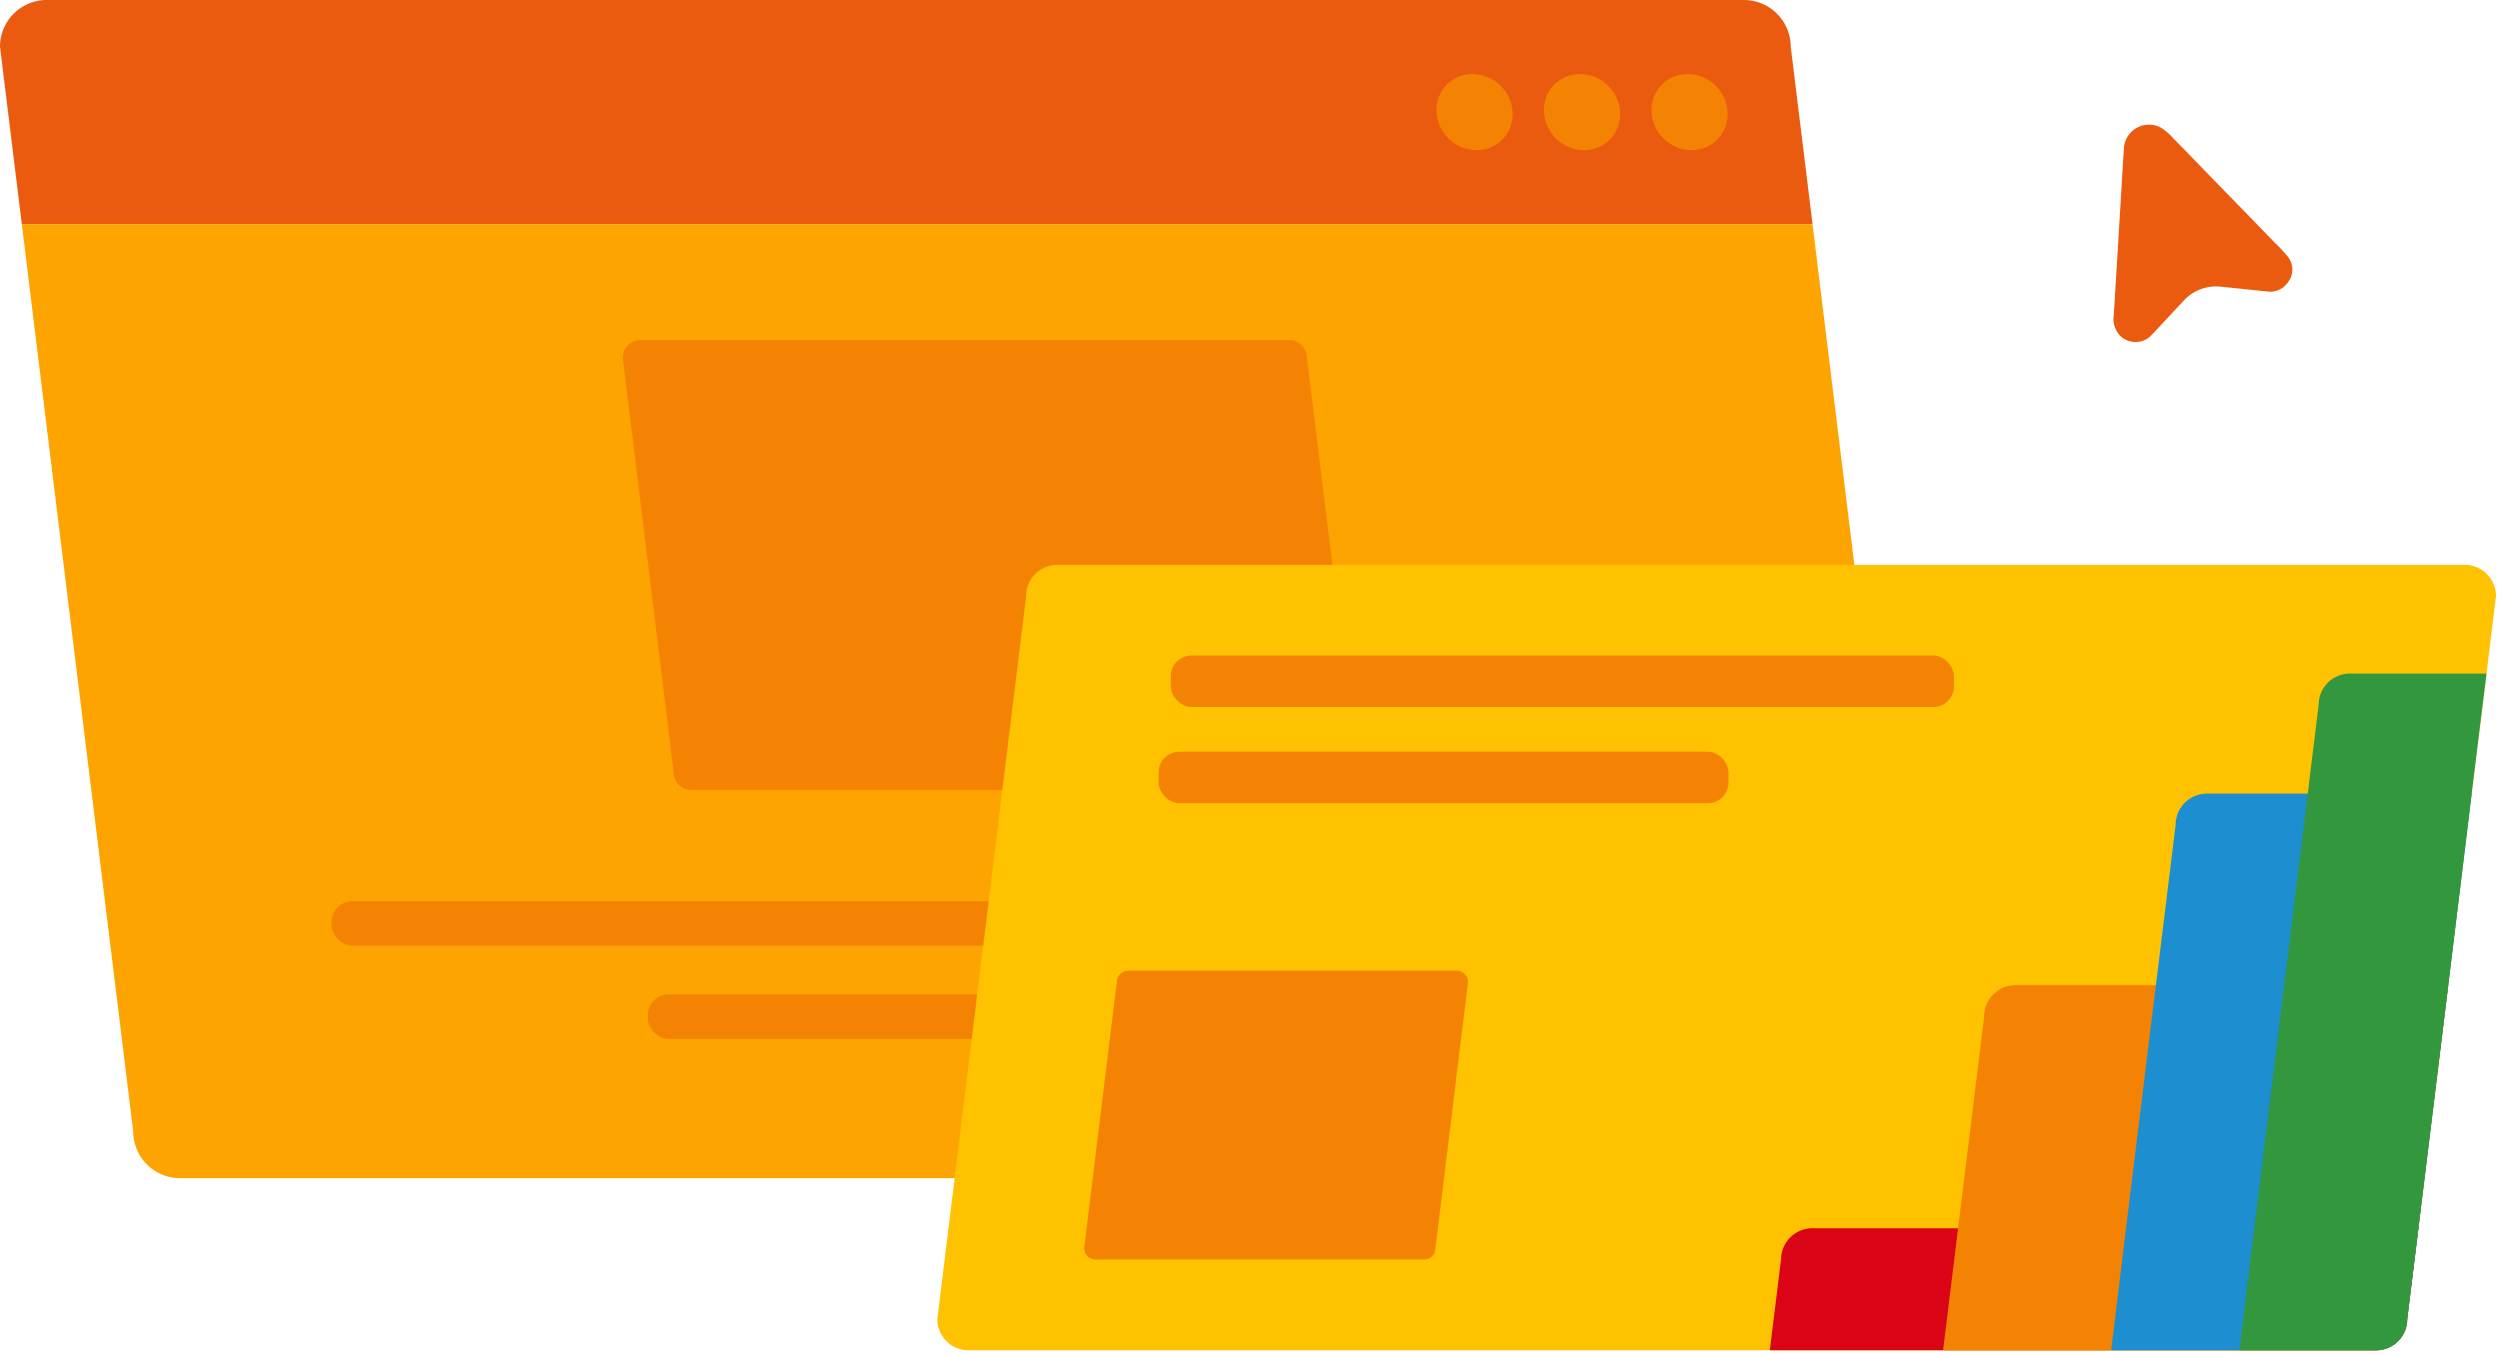
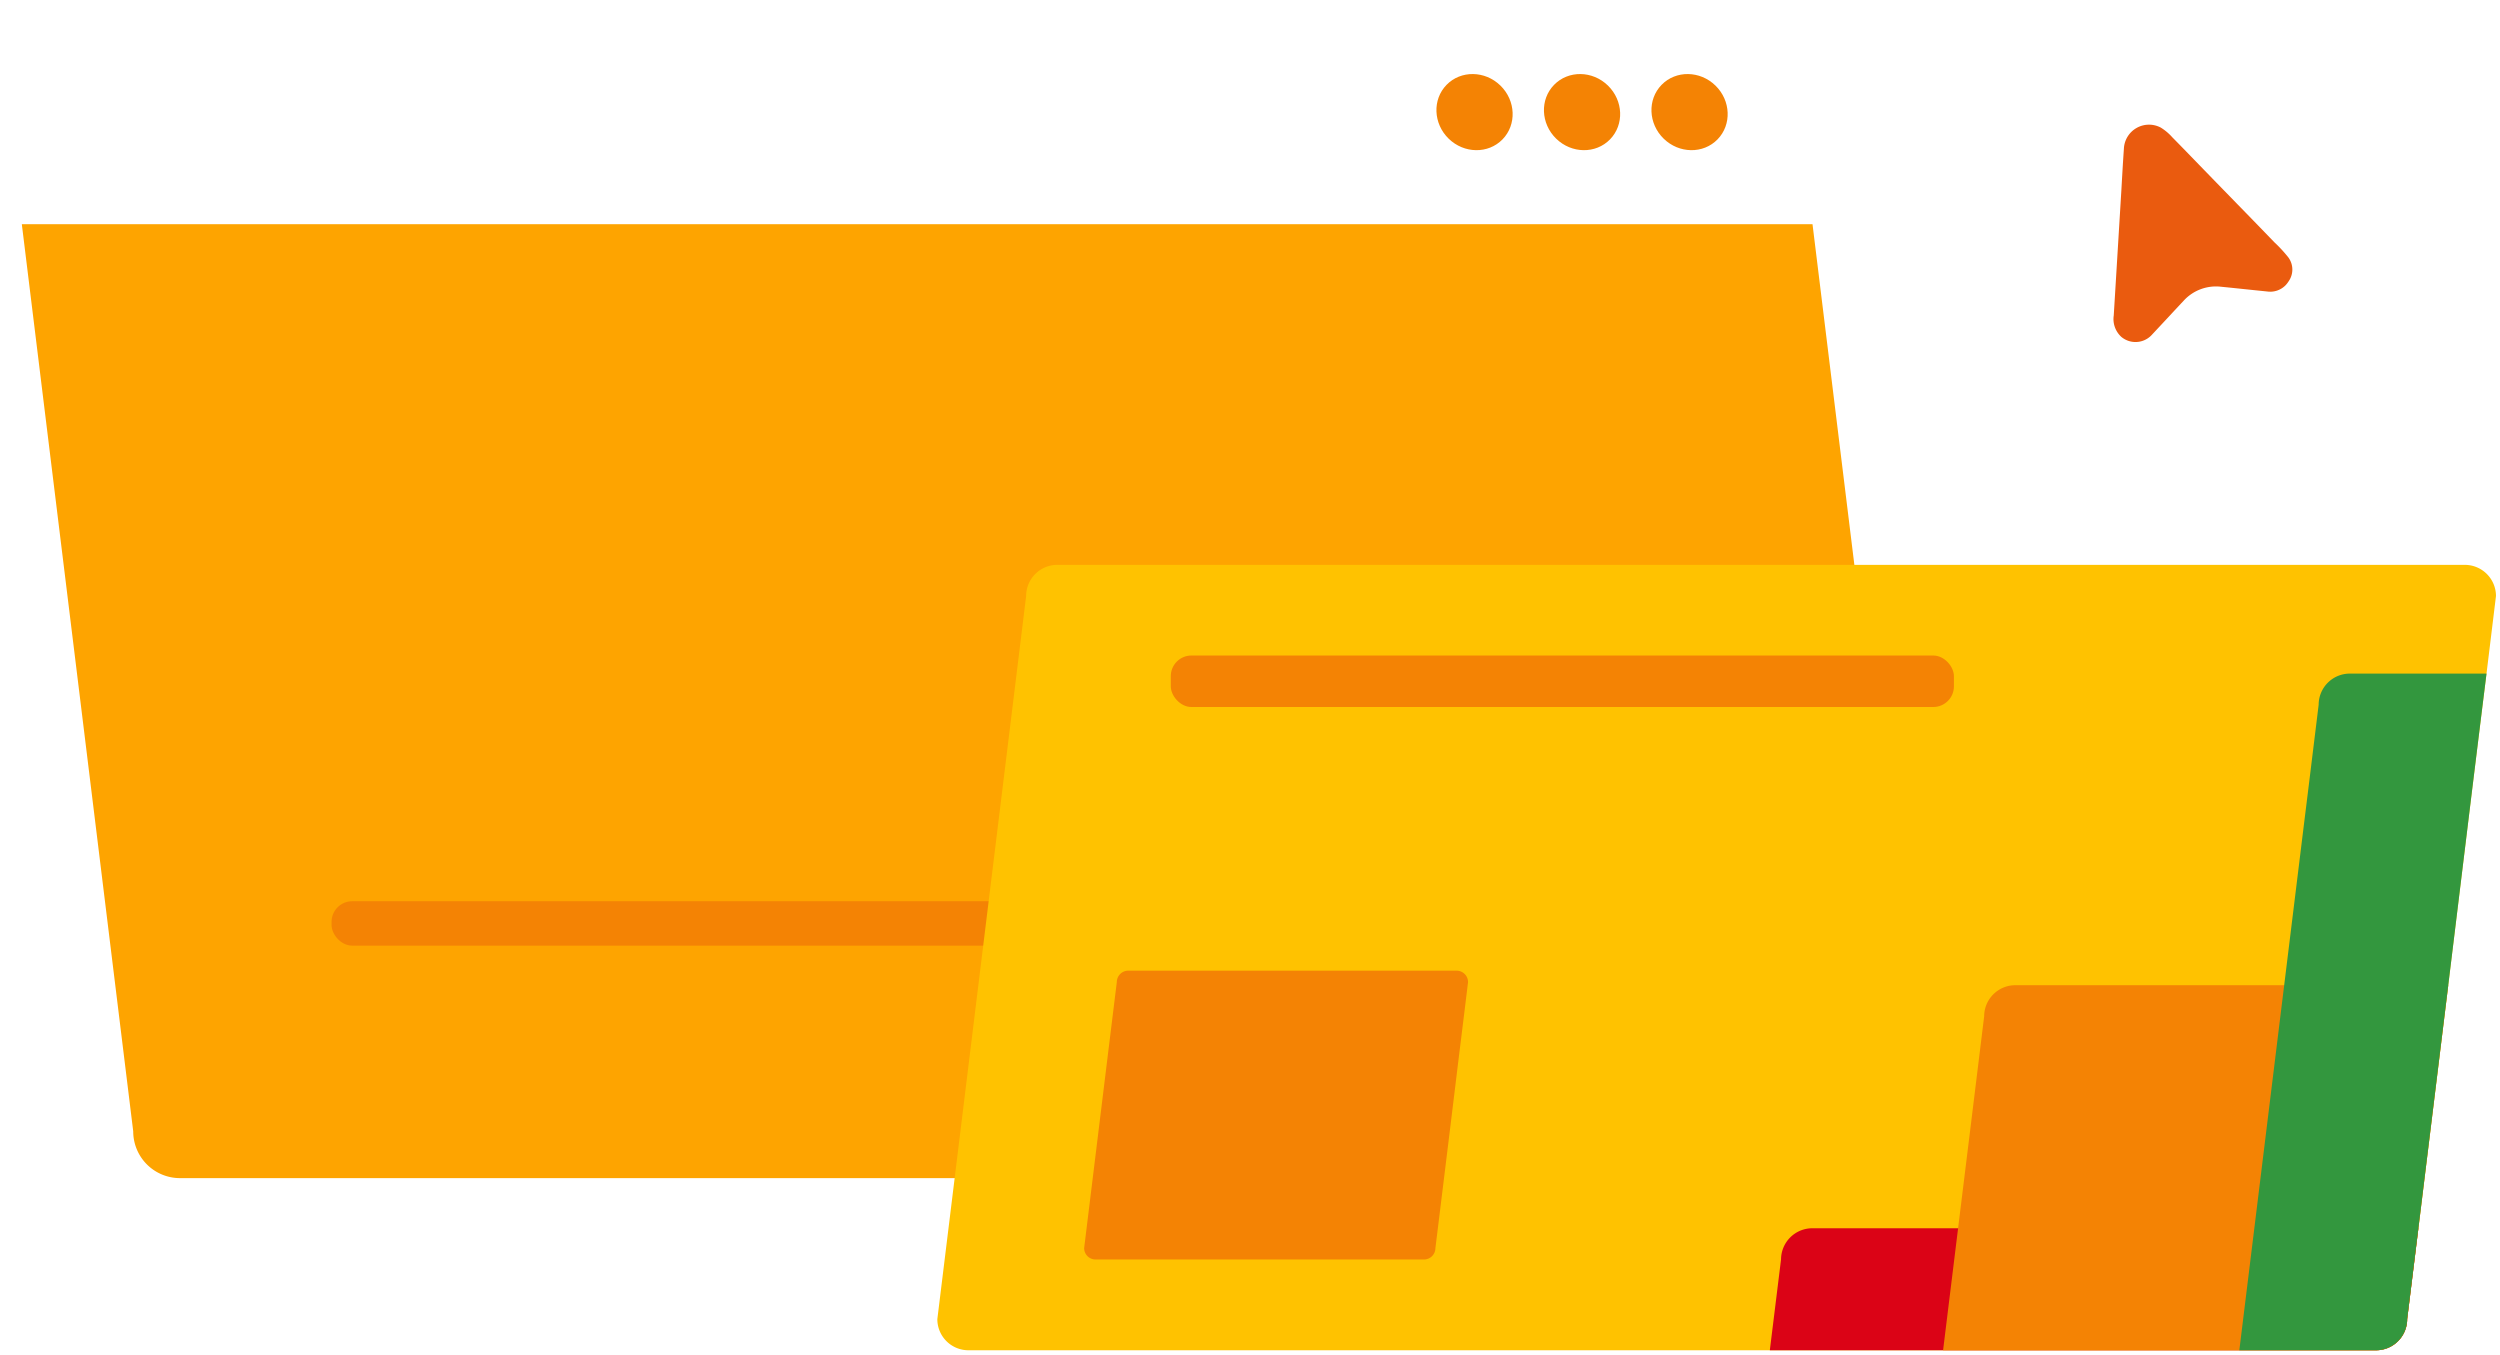
<svg xmlns="http://www.w3.org/2000/svg" width="197.21" height="106.88" viewBox="0 0 197.21 106.88">
  <g id="Group_9851" data-name="Group 9851" transform="translate(-76 -2009)">
    <rect id="Rectangle_4123" data-name="Rectangle 4123" width="197.21" height="106.88" transform="translate(76 2009)" fill="rgba(255,255,255,0)" />
    <g id="Group_9745" data-name="Group 9745" transform="translate(76 2009)">
      <g id="Group_9725" data-name="Group 9725" transform="translate(0)">
-         <path id="Path_12921" data-name="Path 12921" d="M-2781.275-1321.72h-141.261l-1.721-13.994a3.689,3.689,0,0,1,3.689-3.689h133.883a3.7,3.7,0,0,1,3.689,3.689Z" transform="translate(2924.257 1339.403)" fill="#ea5b0f" />
-       </g>
+         </g>
      <g id="Group_9729" data-name="Group 9729" transform="translate(112.069 4.596)">
        <g id="Group_9726" data-name="Group 9726" transform="translate(16.962 0)">
          <ellipse id="Ellipse_863" data-name="Ellipse 863" cx="2.925" cy="3.082" rx="2.925" ry="3.082" transform="matrix(0.698, -0.716, 0.716, 0.698, 0, 4.191)" fill="#f48304" />
        </g>
        <g id="Group_9727" data-name="Group 9727" transform="translate(8.481 0)">
          <ellipse id="Ellipse_864" data-name="Ellipse 864" cx="2.925" cy="3.082" rx="2.925" ry="3.082" transform="matrix(0.698, -0.716, 0.716, 0.698, 0, 4.191)" fill="#f48304" />
        </g>
        <g id="Group_9728" data-name="Group 9728" transform="translate(0 0)">
          <ellipse id="Ellipse_865" data-name="Ellipse 865" cx="2.925" cy="3.082" rx="2.925" ry="3.082" transform="matrix(0.698, -0.716, 0.716, 0.698, 0, 4.191)" fill="#f48304" />
        </g>
      </g>
      <g id="Group_9730" data-name="Group 9730" transform="translate(1.721 17.683)">
        <path id="Path_12922" data-name="Path 12922" d="M-2772.608-1251.4a3.7,3.7,0,0,1-3.689,3.689H-2910.18a3.688,3.688,0,0,1-3.689-3.689l-8.788-71.561H-2781.4Z" transform="translate(2922.657 1322.963)" fill="#fea400" />
      </g>
      <g id="Group_9731" data-name="Group 9731" transform="translate(49.124 26.824)">
-         <path id="Path_12923" data-name="Path 12923" d="M-2823.955-1307.708l-.658-5.347a1.412,1.412,0,0,0-1.409-1.41h-51.155a1.41,1.41,0,0,0-1.41,1.41l.658,5.347,3.357,27.342a1.409,1.409,0,0,0,1.41,1.409h51.154a1.411,1.411,0,0,0,1.409-1.409Z" transform="translate(2878.587 1314.465)" fill="#f48304" />
-       </g>
+         </g>
      <g id="Group_9732" data-name="Group 9732" transform="translate(26.155 71.092)">
        <rect id="Rectangle_4108" data-name="Rectangle 4108" width="110.948" height="3.504" rx="1.629" fill="#f48304" />
      </g>
      <g id="Group_9733" data-name="Group 9733" transform="translate(51.101 78.446)">
-         <rect id="Rectangle_4109" data-name="Rectangle 4109" width="65.86" height="3.504" rx="1.629" fill="#f48304" />
-       </g>
+         </g>
      <g id="Group_9743" data-name="Group 9743" transform="translate(73.942 44.558)">
        <g id="Group_9734" data-name="Group 9734">
          <path id="Path_12924" data-name="Path 12924" d="M-2732.562-1295.522l-.747,6.12-.4,3.216-.772,6.258-1.846,15.109-2.356,19.173-.885,7.168a2.455,2.455,0,0,1-2.469,2.456h-111.021a2.453,2.453,0,0,1-2.456-2.456l5.859-47.708,1.146-9.336a2.46,2.46,0,0,1,2.456-2.456h111.022A2.462,2.462,0,0,1-2732.562-1295.522Z" transform="translate(2855.513 1297.978)" fill="#ffc200" />
        </g>
        <g id="Group_9735" data-name="Group 9735" transform="translate(65.67 52.332)">
          <path id="Path_12925" data-name="Path 12925" d="M-2743.3-1249.325l-.885,7.168a2.456,2.456,0,0,1-2.469,2.456h-47.807l.885-7.168a2.469,2.469,0,0,1,2.456-2.456Z" transform="translate(2794.46 1249.325)" fill="#db0316" />
        </g>
        <g id="Group_9736" data-name="Group 9736" transform="translate(79.333 33.159)">
          <path id="Path_12926" data-name="Path 12926" d="M-2741.9-1267.15l-2.356,19.173-.885,7.168a2.456,2.456,0,0,1-2.469,2.456h-34.144l1.184-9.624.91-7.38,1.147-9.337a2.46,2.46,0,0,1,2.456-2.456Z" transform="translate(2781.757 1267.15)" fill="#f48304" />
        </g>
        <g id="Group_9737" data-name="Group 9737" transform="translate(92.597 18.05)">
-           <path id="Path_12927" data-name="Path 12927" d="M-2740.991-1281.2l-1.846,15.109-2.356,19.173-.885,7.168a2.455,2.455,0,0,1-2.469,2.456h-20.88l1.171-9.624,2.356-19.173.411-3.329,1.147-9.325a2.464,2.464,0,0,1,2.469-2.456Z" transform="translate(2769.426 1281.197)" fill="#1d8fd1" />
-         </g>
+           </g>
        <g id="Group_9738" data-name="Group 9738" transform="translate(102.706 8.576)">
-           <path id="Path_12928" data-name="Path 12928" d="M-2740.53-1290.005l-.4,3.216-.772,6.258-1.846,15.109-2.356,19.173-.885,7.168a2.455,2.455,0,0,1-2.468,2.456h-10.771l1.184-9.624,2.355-19.173,1.572-12.8.286-2.306.861-7.019a2.46,2.46,0,0,1,2.456-2.456Z" transform="translate(2760.027 1290.005)" fill="#33973e" />
+           <path id="Path_12928" data-name="Path 12928" d="M-2740.53-1290.005l-.4,3.216-.772,6.258-1.846,15.109-2.356,19.173-.885,7.168a2.455,2.455,0,0,1-2.468,2.456h-10.771l1.184-9.624,2.355-19.173,1.572-12.8.286-2.306.861-7.019a2.46,2.46,0,0,1,2.456-2.456" transform="translate(2760.027 1290.005)" fill="#33973e" />
        </g>
        <g id="Group_9742" data-name="Group 9742" transform="translate(11.572 7.152)">
          <g id="Group_9739" data-name="Group 9739" transform="translate(6.843)">
            <rect id="Rectangle_4110" data-name="Rectangle 4110" width="61.776" height="4.061" rx="1.629" fill="#f48304" />
          </g>
          <g id="Group_9740" data-name="Group 9740" transform="translate(5.882 7.587)">
-             <rect id="Rectangle_4111" data-name="Rectangle 4111" width="44.956" height="4.061" rx="1.629" fill="#f48304" />
-           </g>
+             </g>
          <g id="Group_9741" data-name="Group 9741" transform="translate(0 24.859)">
            <path id="Path_12929" data-name="Path 12929" d="M-2814.463-1267.313l-.275,2.251-.146,1.183-.285,2.3-.678,5.558-.866,7.053-.326,2.636a.9.9,0,0,1-.908.9h-25.9a.9.9,0,0,1-.9-.9l2.154-17.55.423-3.434a.905.905,0,0,1,.9-.9h25.905A.906.906,0,0,1-2814.463-1267.313Z" transform="translate(2844.755 1268.217)" fill="#f48304" />
          </g>
        </g>
      </g>
      <g id="Group_9744" data-name="Group 9744" transform="translate(166.728 9.829)">
        <path id="Path_12930" data-name="Path 12930" d="M-2768.64-1313.518a1.745,1.745,0,0,0,2.333-.086l.03-.03q.682-.731,1.362-1.459c.389-.417.773-.835,1.166-1.249a3.449,3.449,0,0,1,2.963-1.133c1.216.119,2.425.253,3.637.374a1.694,1.694,0,0,0,1.48-.505,2.118,2.118,0,0,0,.219-.286,1.614,1.614,0,0,0-.024-1.907,10.912,10.912,0,0,0-1.087-1.175q-1.471-1.526-2.951-3.04c-.733-.758-1.474-1.51-2.207-2.269-.966-.991-1.922-1.989-2.894-2.973a4.075,4.075,0,0,0-.911-.77,1.984,1.984,0,0,0-2.914,1.668c-.076,1.1-.138,2.2-.2,3.292q-.3,4.929-.6,9.858A1.906,1.906,0,0,0-2768.64-1313.518Z" transform="translate(2769.251 1330.264)" fill="#ea5b0f" />
      </g>
    </g>
  </g>
</svg>